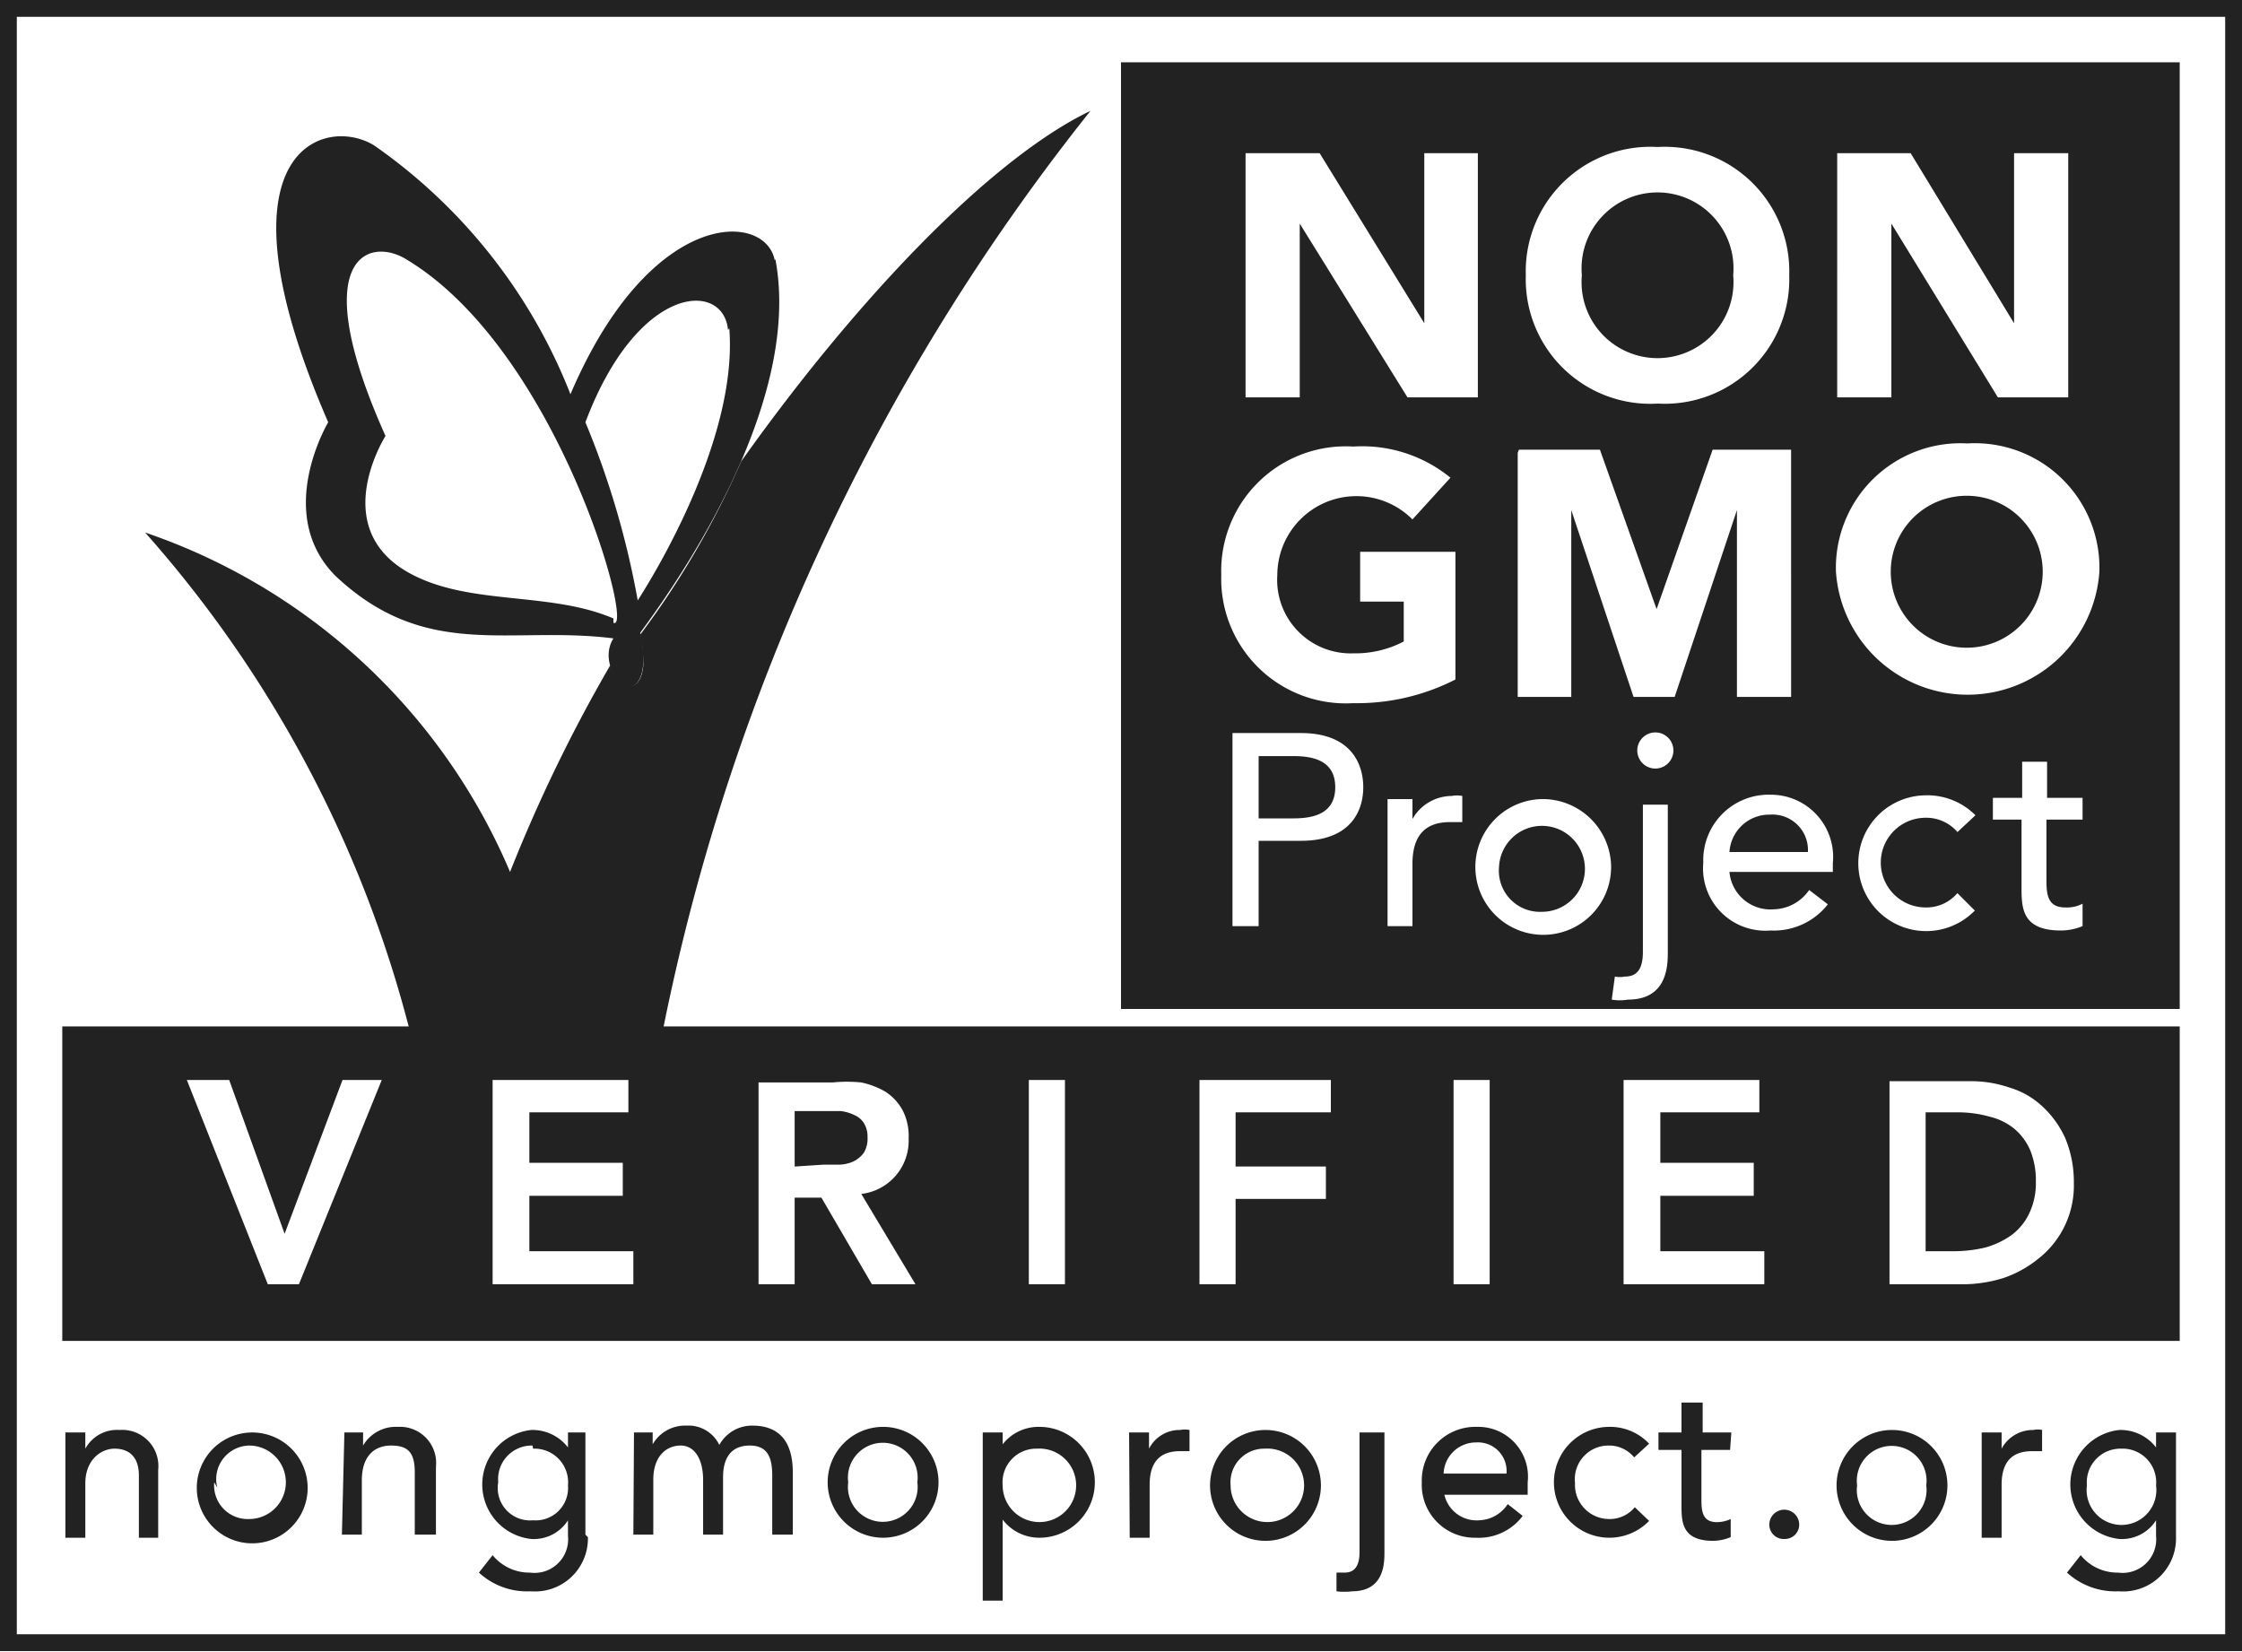
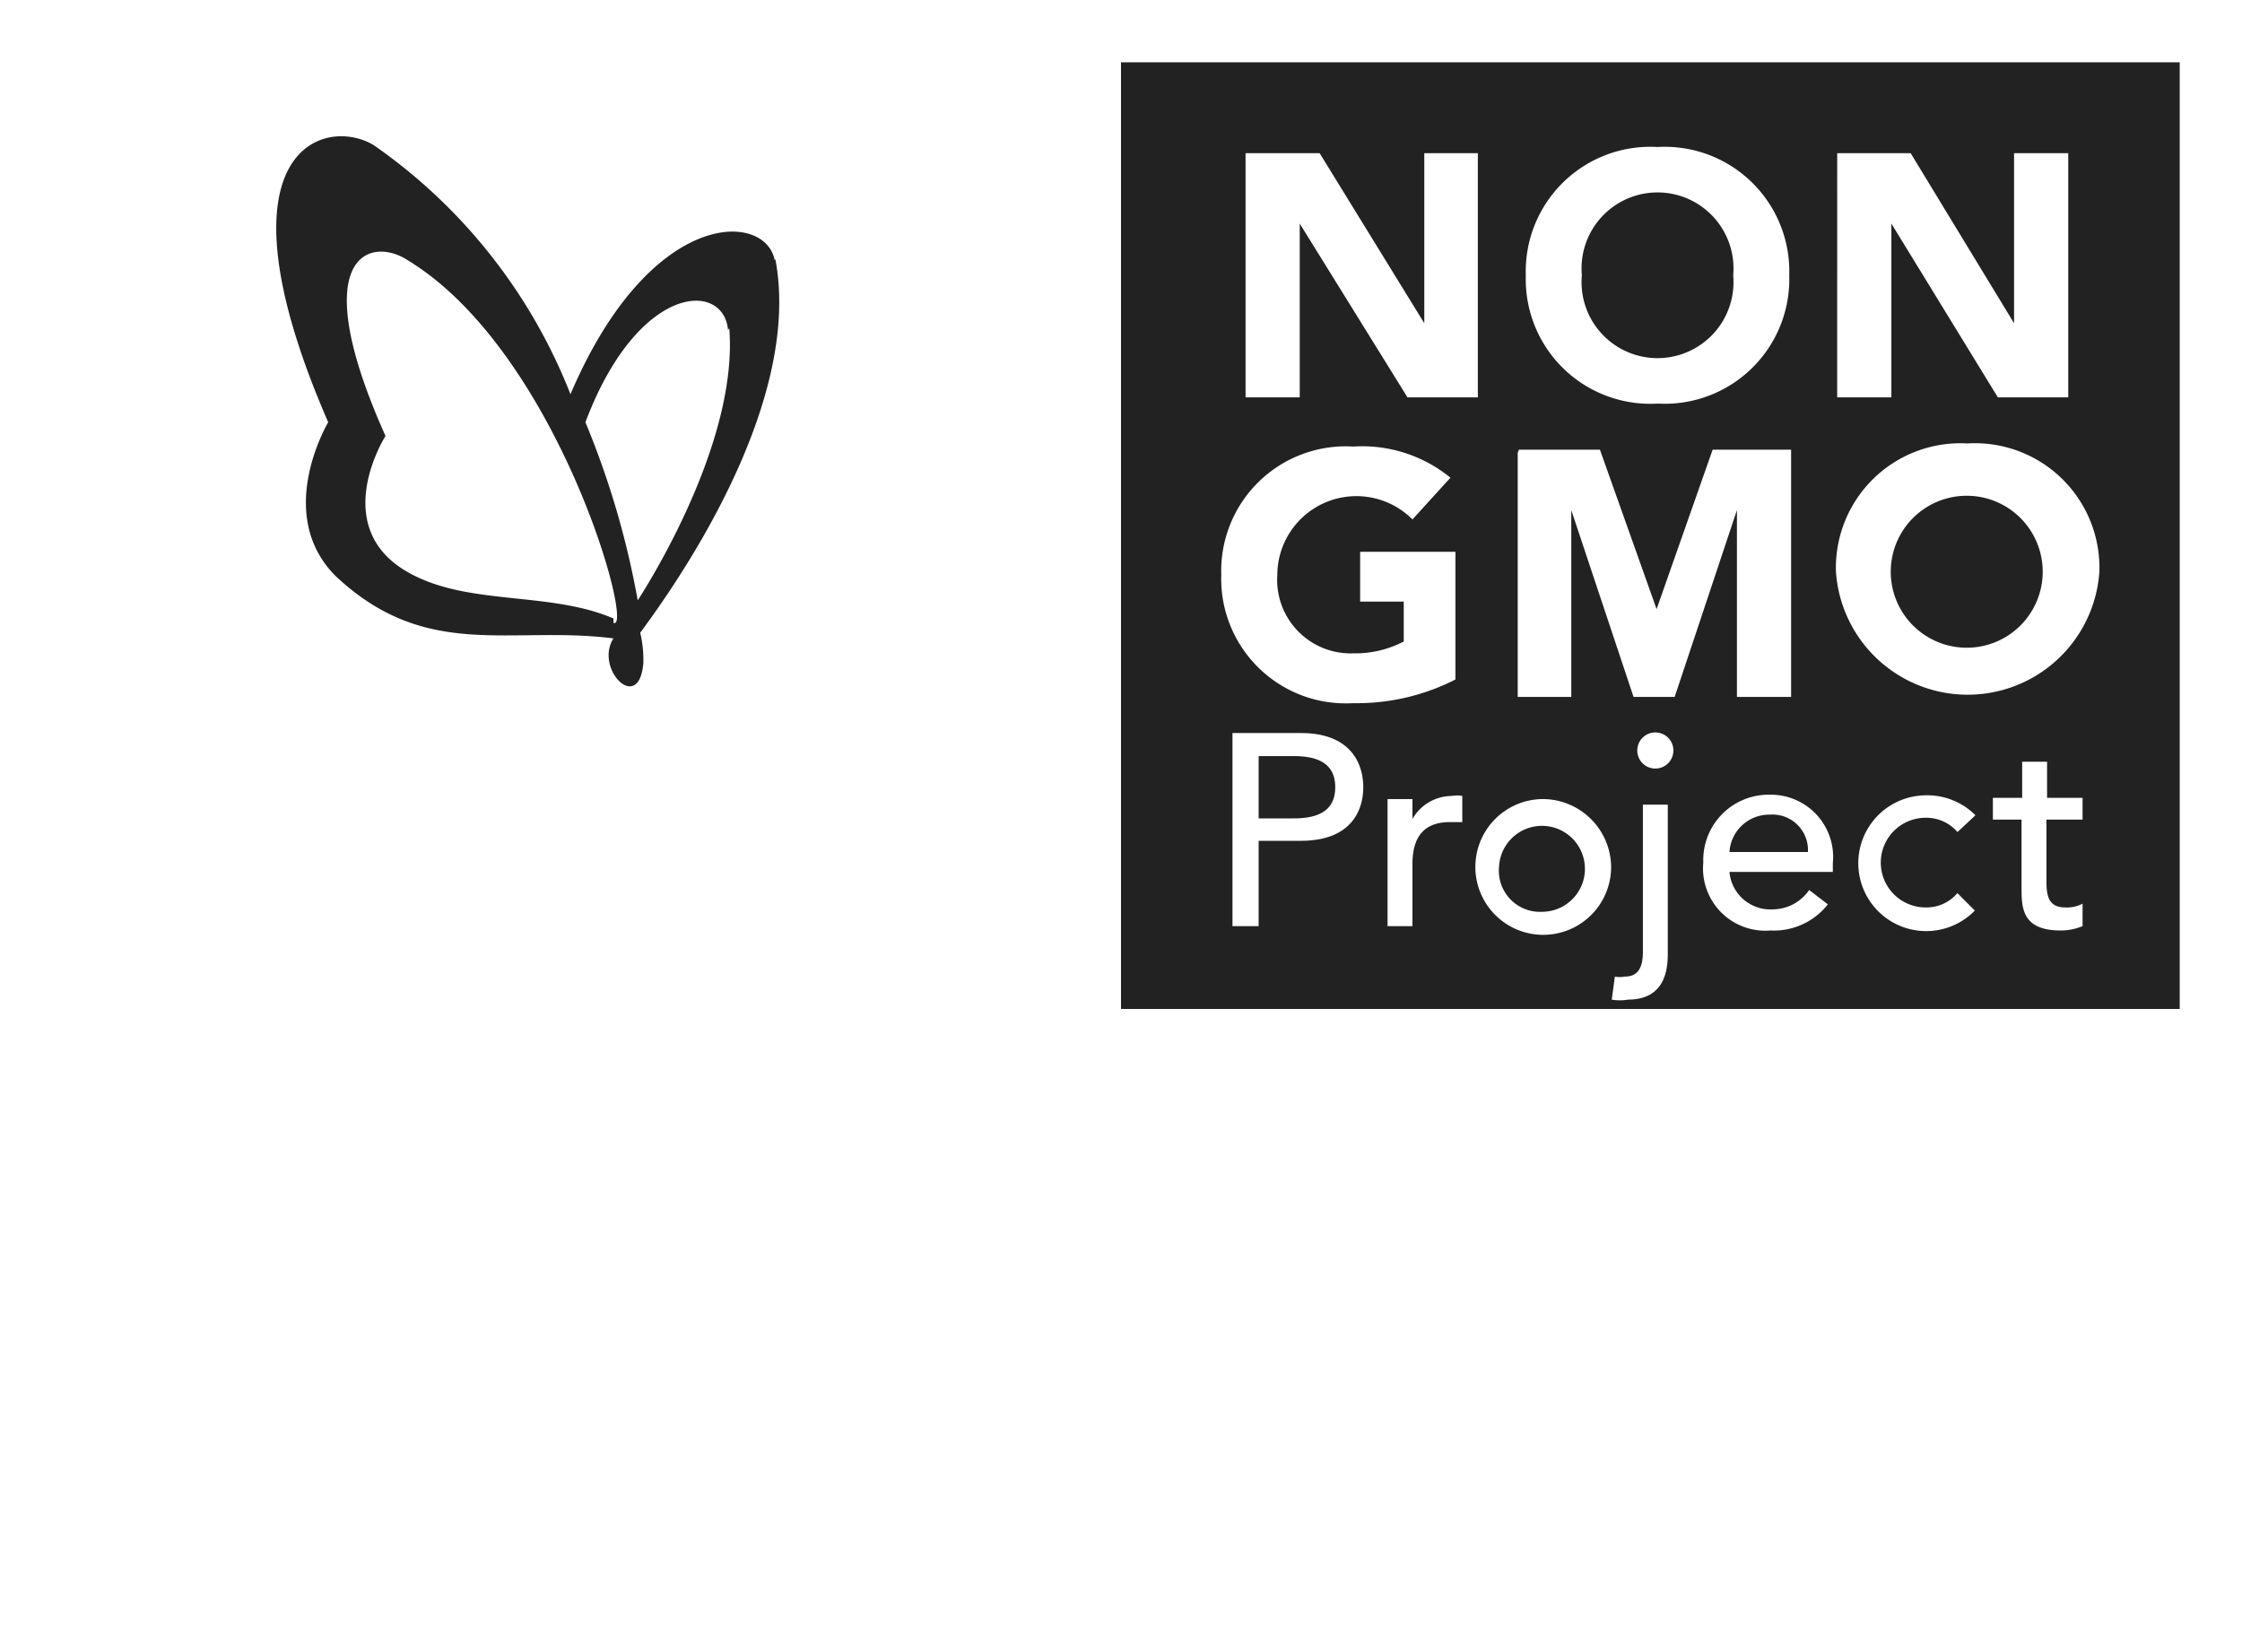
<svg xmlns="http://www.w3.org/2000/svg" viewBox="0 0 36 26.52">
  <defs>
    <style>.a{fill:#222;}</style>
  </defs>
-   <path class="a" d="M35,21.53H1V16.48H35ZM4.3,20.62h.5l1.33-3.28H5.5l-.93,2.47-.89-2.47H3Zm3.61,0h2.26v-.53H8.5V19.2H10v-.53H8.5v-.81h1.59v-.52H7.91Zm4.27,0h.58V19.23h.43L14,20.62h.7l-.87-1.45a.86.86,0,0,0,.76-.89.9.9,0,0,0-.1-.46.84.84,0,0,0-.27-.29,1.32,1.32,0,0,0-.39-.15,2.32,2.32,0,0,0-.46,0H12.18Zm.58-1.89v-.89h.74a.65.65,0,0,1,.21.06.34.34,0,0,1,.16.13.41.41,0,0,1,.06.23.44.44,0,0,1-.06.25.46.46,0,0,1-.17.14.59.59,0,0,1-.23.05l-.25,0Zm3.76,1.89h.58V17.34h-.58Zm2.74,0h.58V19.25h1.45v-.52H19.84v-.87h1.53v-.52H19.26Zm4.08,0h.58V17.34h-.58Zm2.73,0h2.26v-.53H26.66V19.2h1.5v-.53h-1.5v-.81h1.59v-.52H26.07Zm4.27,0h1.22a2.22,2.22,0,0,0,.61-.1,1.82,1.82,0,0,0,.56-.31A1.49,1.49,0,0,0,33.3,19a1.83,1.83,0,0,0-.14-.73,1.59,1.59,0,0,0-.37-.51,1.33,1.33,0,0,0-.53-.3,1.89,1.89,0,0,0-.63-.1H30.34Zm.58-.53V17.86h.54a1.87,1.87,0,0,1,.49.07,1,1,0,0,1,.39.19.94.94,0,0,1,.26.35,1.29,1.29,0,0,1,.09.51,1.13,1.13,0,0,1-.11.51.93.93,0,0,1-.28.34,1.36,1.36,0,0,1-.42.2,2.24,2.24,0,0,1-.52.06Z" />
-   <path class="a" d="M36,0V26.51H0V0ZM.27,26.24H35.73V.27H.27Z" />
-   <path class="a" d="M6.58,16.55a19.23,19.23,0,0,0-4.25-8A9.8,9.8,0,0,1,8.19,14,24.83,24.83,0,0,1,9.8,10.68c.11.34.48.53.53,0a2.38,2.38,0,0,0-.05-.49A13.87,13.87,0,0,0,11.9,7.41c1.84-2.59,4-4.86,5.61-5.63a34.59,34.59,0,0,0-6.87,14.78Z" />
  <path class="a" d="M12.45,4.16c.46,2.43-1.76,5.44-2.17,6a1.84,1.84,0,0,1,.05.49c-.07.82-.79.09-.48-.4-1.66-.21-3,.37-4.46-1-1-1-.12-2.47-.12-2.47C3.37,2.41,5.2,1.85,6,2.33a8.76,8.76,0,0,1,3.16,4c1.28-3,3.13-2.94,3.28-2.15M11.69,5.3c-.07-.8-1.45-.75-2.29,1.48l0,0a13.75,13.75,0,0,1,.84,2.86c.31-.48,1.61-2.64,1.47-4.37M9.85,10c.35.16-.89-4.35-3.3-5.82C5.94,3.78,4.89,4.1,6.19,7c0,0-1,1.57.52,2.27.94.44,2.16.24,3.14.66" />
-   <path class="a" d="M1.05,23h.32v.26h0a.58.58,0,0,1,.55-.3.58.58,0,0,1,.62.64v1.09H2.23v-1c0-.32-.18-.43-.39-.43s-.47.17-.47.56v.87H1.05Zm3,0a.89.89,0,1,0,0,1.78.89.89,0,1,0,0-1.78m-.56.89A.54.54,0,0,1,4,23.21a.59.59,0,0,1,0,1.18.54.54,0,0,1-.56-.59m2.05.84h.32v-.87c0-.39.2-.56.47-.56s.38.11.38.43v1H7V23.55a.58.58,0,0,0-.61-.64.61.61,0,0,0-.56.3h0V23H5.53Zm3.91,0V23H9.12v.24h0a.72.72,0,0,0-.59-.28.88.88,0,0,0,0,1.75.65.65,0,0,0,.59-.3h0v.25a.54.54,0,0,1-.61.59.76.76,0,0,1-.6-.28l-.22.28a1.14,1.14,0,0,0,.83.3.85.85,0,0,0,.92-.87m-.88-1.42a.54.54,0,0,1,.56.59.52.52,0,0,1-.56.56A.52.52,0,0,1,8,23.8a.54.54,0,0,1,.55-.59m1.62,1.43h.32v-.88c0-.38.21-.55.44-.55s.36.23.36.55v.88h.32v-.92c0-.3.12-.51.43-.51s.36.23.36.49v.94h.33v-1c0-.38-.13-.75-.65-.75a.6.6,0,0,0-.53.31.55.55,0,0,0-.53-.31.6.6,0,0,0-.54.3h0V23h-.3Zm4-1.73a.89.89,0,1,0,.9.89.89.89,0,0,0-.9-.89m-.55.89a.56.56,0,1,1,1.11,0,.56.56,0,1,1-1.11,0M15.78,23v2.7h.32V24.4h0a.74.74,0,0,0,.59.29.89.89,0,0,0,0-1.78.73.73,0,0,0-.59.28h0V23h-.32m.87.26a.59.59,0,1,1-.55.59.54.54,0,0,1,.55-.59m1.49,1.43h.32v-.85c0-.37.17-.54.49-.54l.15,0,0-.34a.39.39,0,0,0-.15,0,.55.55,0,0,0-.5.3h0V23h-.32Zm2.17-1.73a.89.89,0,1,0,.9.89.89.89,0,0,0-.9-.89m-.55.89a.54.54,0,0,1,.55-.59.59.59,0,1,1-.55.59M22.15,23h-.32v1.92c0,.21-.07.33-.24.33l-.13,0,0,.3a.76.76,0,0,0,.21,0c.51,0,.52-.44.52-.62V23m-.32,0v1.92c0,.21-.07.33-.24.33l-.13,0,0,.3a.76.76,0,0,0,.21,0c.51,0,.52-.44.52-.62V23Zm1.31,1h1.35V23.8a.8.8,0,0,0-.82-.89.86.86,0,0,0-.88.89.85.85,0,0,0,.87.89.88.88,0,0,0,.75-.35l-.24-.19a.57.57,0,0,1-.46.26.53.53,0,0,1-.57-.5m0-.25a.52.52,0,0,1,.52-.5.46.46,0,0,1,.49.5Zm3.3-.48a.86.86,0,0,0-.65-.27.89.89,0,1,0,.65,1.51l-.23-.22a.52.52,0,0,1-.41.19.55.55,0,0,1-.55-.58.54.54,0,0,1,.53-.6.52.52,0,0,1,.42.19ZM27.8,23h-.46v-.48H27V23h-.37v.28H27v.88c0,.27,0,.58.51.58a.74.74,0,0,0,.28-.06v-.29a.54.54,0,0,1-.22.05c-.25,0-.25-.2-.25-.39v-.77h.46Zm.85,1.71a.23.23,0,0,0,.24-.23.24.24,0,0,0-.48,0,.23.23,0,0,0,.24.23m1.72-1.75a.89.89,0,1,0,.9.89.89.89,0,0,0-.9-.89m-.55.89a.56.56,0,1,1,1.11,0,.56.56,0,1,1-1.11,0m2,.84h.32v-.85c0-.37.17-.54.49-.54l.16,0v-.34a.32.32,0,0,0-.14,0,.57.57,0,0,0-.51.3h0V23h-.32Zm3.12,0V23h-.32v.24h0a.72.72,0,0,0-.59-.28.88.88,0,0,0,0,1.75.65.65,0,0,0,.59-.3h0v.25a.54.54,0,0,1-.61.59.76.76,0,0,1-.6-.28l-.22.28a1.15,1.15,0,0,0,.83.3.85.85,0,0,0,.92-.87m-.88-1.42a.54.54,0,0,1,.56.59.56.56,0,1,1-1.11,0,.54.54,0,0,1,.55-.59" />
  <path class="a" d="M35,16.2H18V1H35ZM20,2.46V6.38h.87V3.59h0L22.6,6.38h1.13V2.46h-.86V5.19h0L21.19,2.46H20m6.61-.1A2,2,0,0,0,24.5,4.42a2,2,0,0,0,2.12,2.06,2,2,0,0,0,2.11-2.06,2,2,0,0,0-2.11-2.06M25.4,4.42a1.22,1.22,0,1,1,2.43,0,1.22,1.22,0,1,1-2.43,0m4.1-2V6.38h.87V3.59h0l1.71,2.79h1.13V2.46h-.87V5.19h0L30.68,2.46H29.5m-9.71,9.31v3.1h.42V13.5h.68c.79,0,1-.47,1-.86s-.21-.87-1-.87h-1.1m.42.37h.56c.33,0,.67.08.67.5s-.34.5-.67.5h-.56Zm2.07.65v2.08h.4v-1c0-.46.21-.67.6-.67l.2,0v-.42a.47.47,0,0,0-.17,0,.73.73,0,0,0-.63.37h0v-.32h-.4m2.48,0a1.09,1.09,0,1,0,1.11,1.09,1.1,1.1,0,0,0-1.11-1.09m-.69,1.09a.69.69,0,1,1,.69.72.66.66,0,0,1-.69-.72m2.71-1h-.4v2.36c0,.26-.08.4-.29.4a.42.42,0,0,1-.16,0l-.05.37a.75.75,0,0,0,.26,0c.63,0,.64-.54.64-.76V12.79m-.49-.74a.29.29,0,0,0,.58,0,.29.29,0,1,0-.58,0M27.75,14h1.68v-.14a1,1,0,0,0-1-1.1,1.05,1.05,0,0,0-1.08,1.09,1,1,0,0,0,1.08,1.09,1.1,1.1,0,0,0,.92-.42l-.3-.23a.71.71,0,0,1-.57.31.66.66,0,0,1-.71-.6m0-.32a.64.64,0,0,1,.65-.6.57.57,0,0,1,.61.6Zm3.65-.31.3-.28a1.09,1.09,0,0,0-.81-.32,1.09,1.09,0,1,0,.8,1.85l-.28-.28a.65.65,0,0,1-.51.23.72.72,0,0,1,0-1.44.66.66,0,0,1,.52.24m2-.21v-.35h-.57v-.58h-.4v.58H32v.35h.46v1.08c0,.33,0,.7.63.7a.91.91,0,0,0,.35-.07v-.36a.55.55,0,0,1-.28.06c-.3,0-.3-.24-.3-.47v-.94h.57M23.37,10.86v-2H21.84v.8h.7v.64a1.68,1.68,0,0,1-.81.19,1.18,1.18,0,0,1-1.22-1.26,1.27,1.27,0,0,1,2.17-.89l.61-.67a2.24,2.24,0,0,0-1.56-.5,2,2,0,0,0-2.12,2.06,2,2,0,0,0,2.12,2.06,3.47,3.47,0,0,0,1.64-.38m1-3.64v3.92h.86v-3h0l1,3h.66l1-3h0v3h.87V7.22H27.5l-.9,2.56h0l-.91-2.56h-1.3m7.2-.1a2,2,0,0,0-2.11,2.06,2.12,2.12,0,0,0,4.23,0,2,2,0,0,0-2.12-2.06M30.36,9.18a1.22,1.22,0,1,1,2.44,0,1.22,1.22,0,1,1-2.44,0" />
</svg>